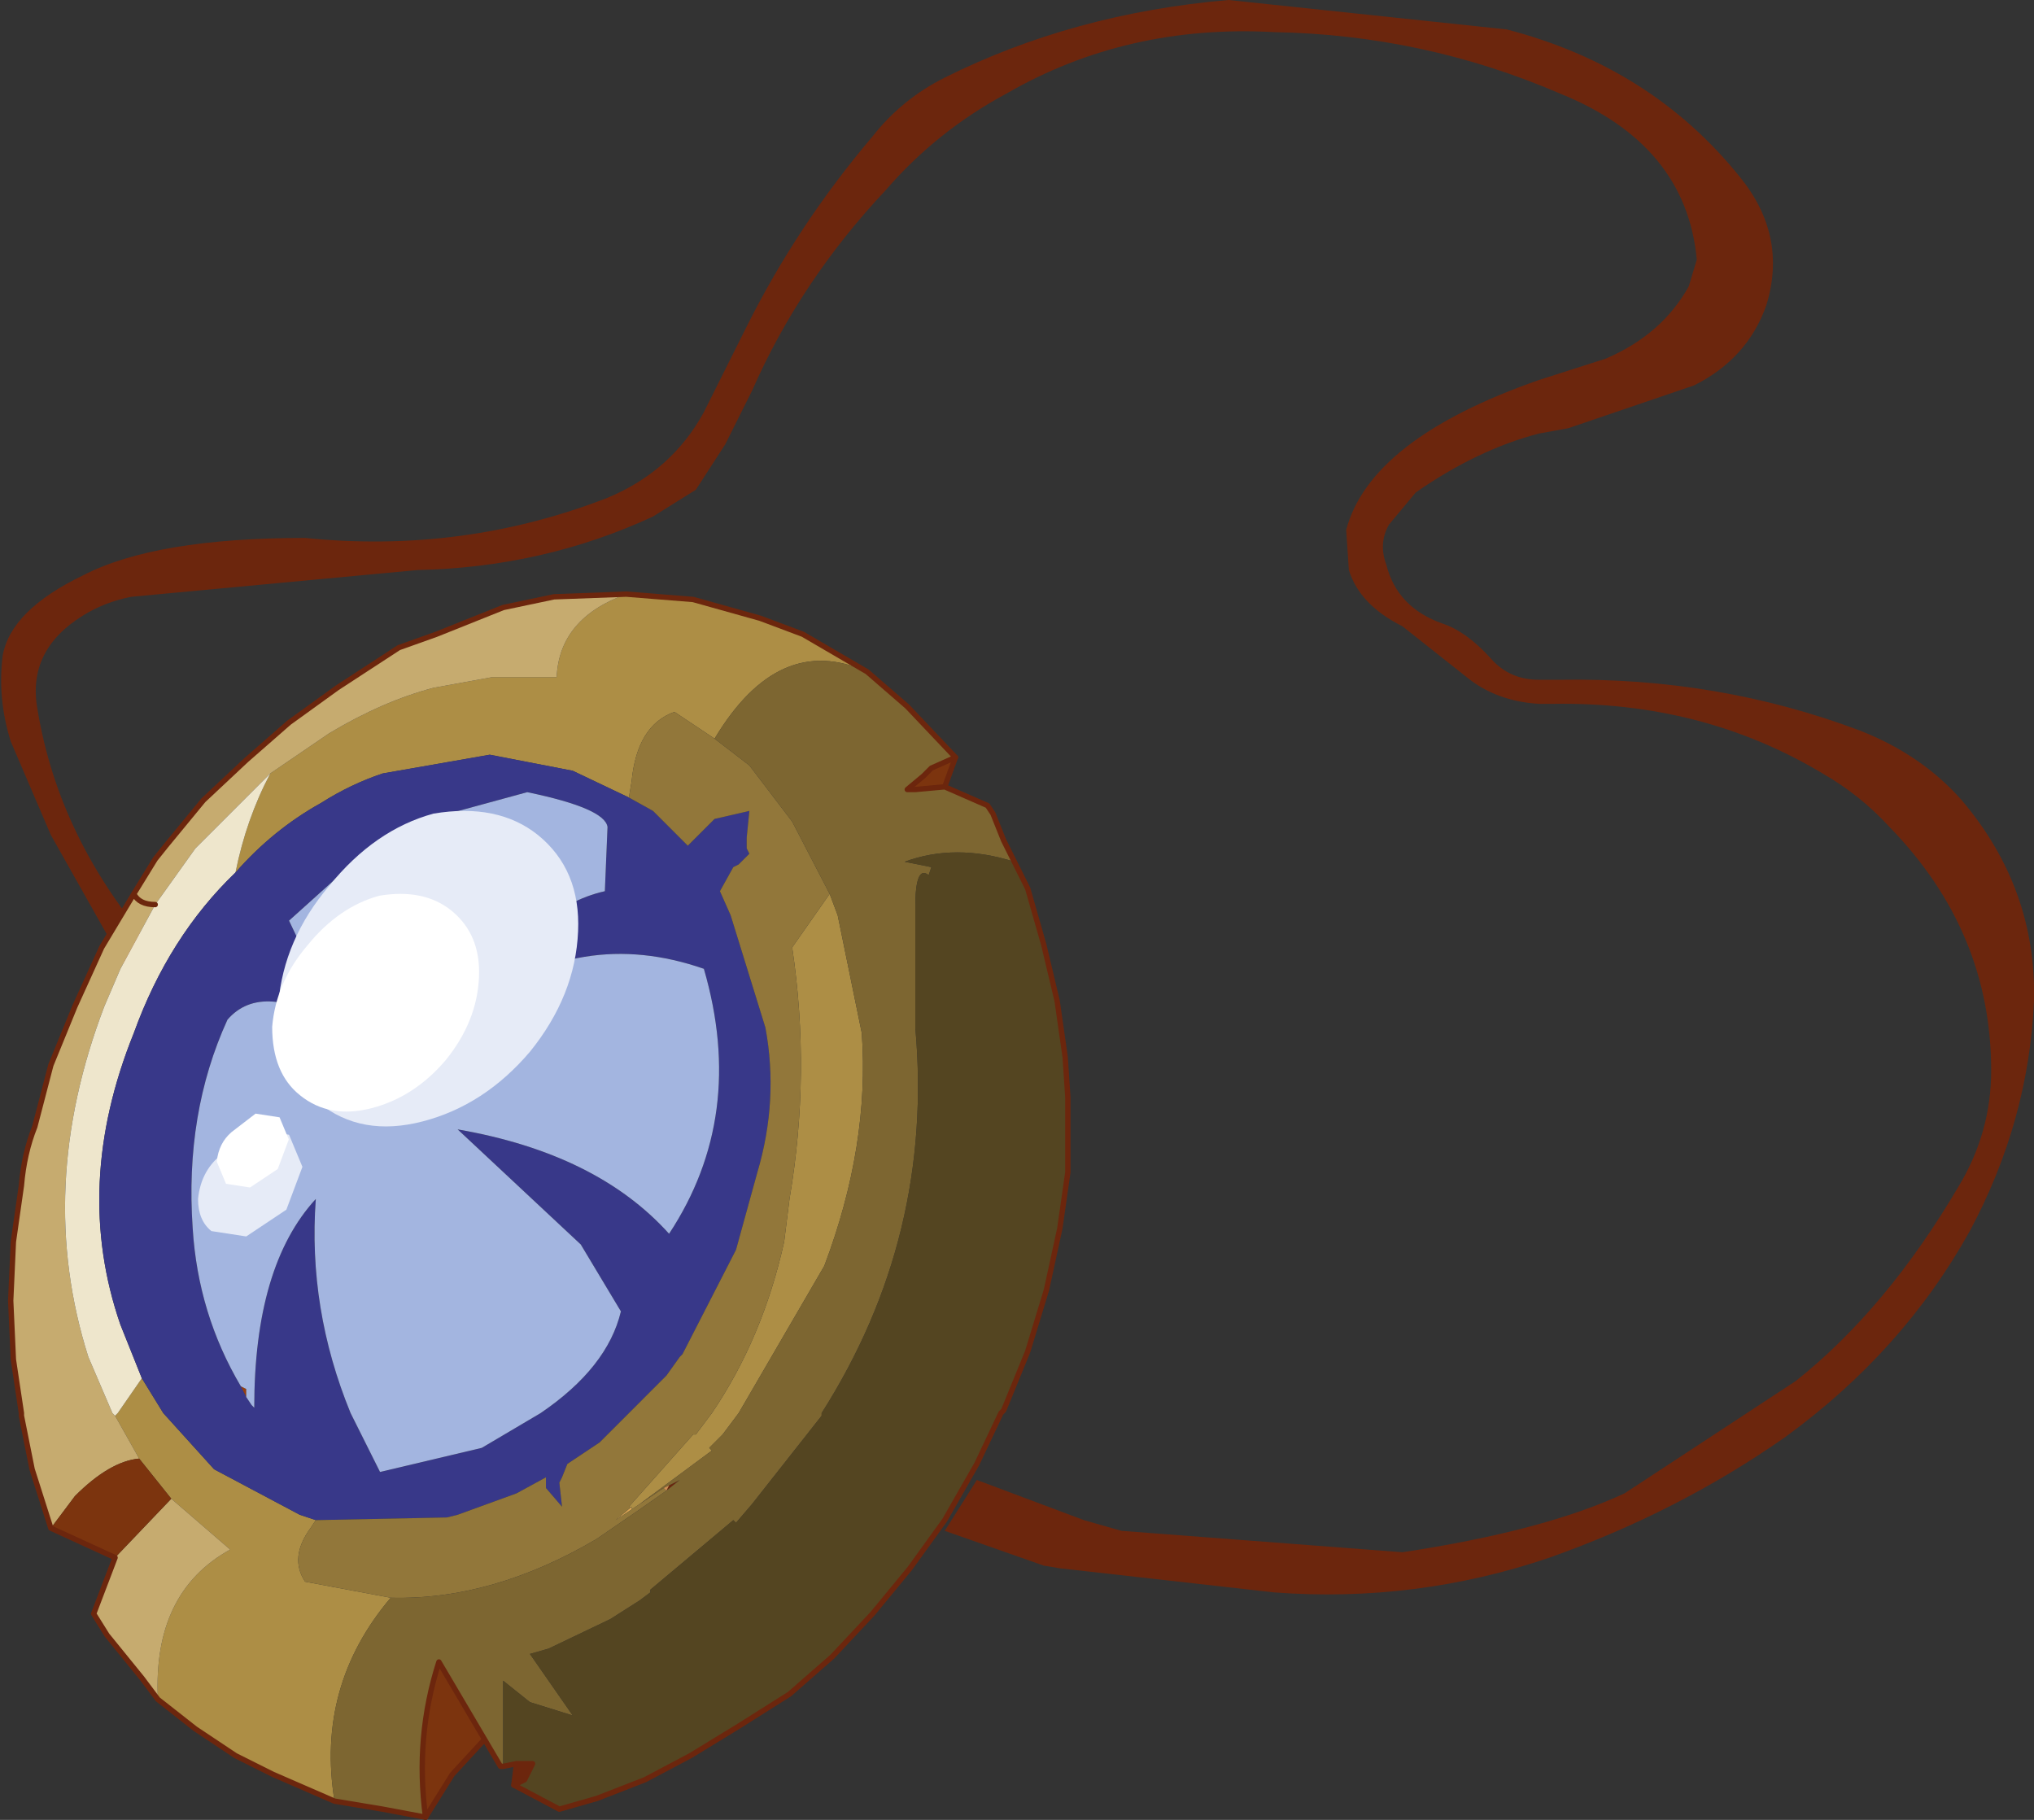
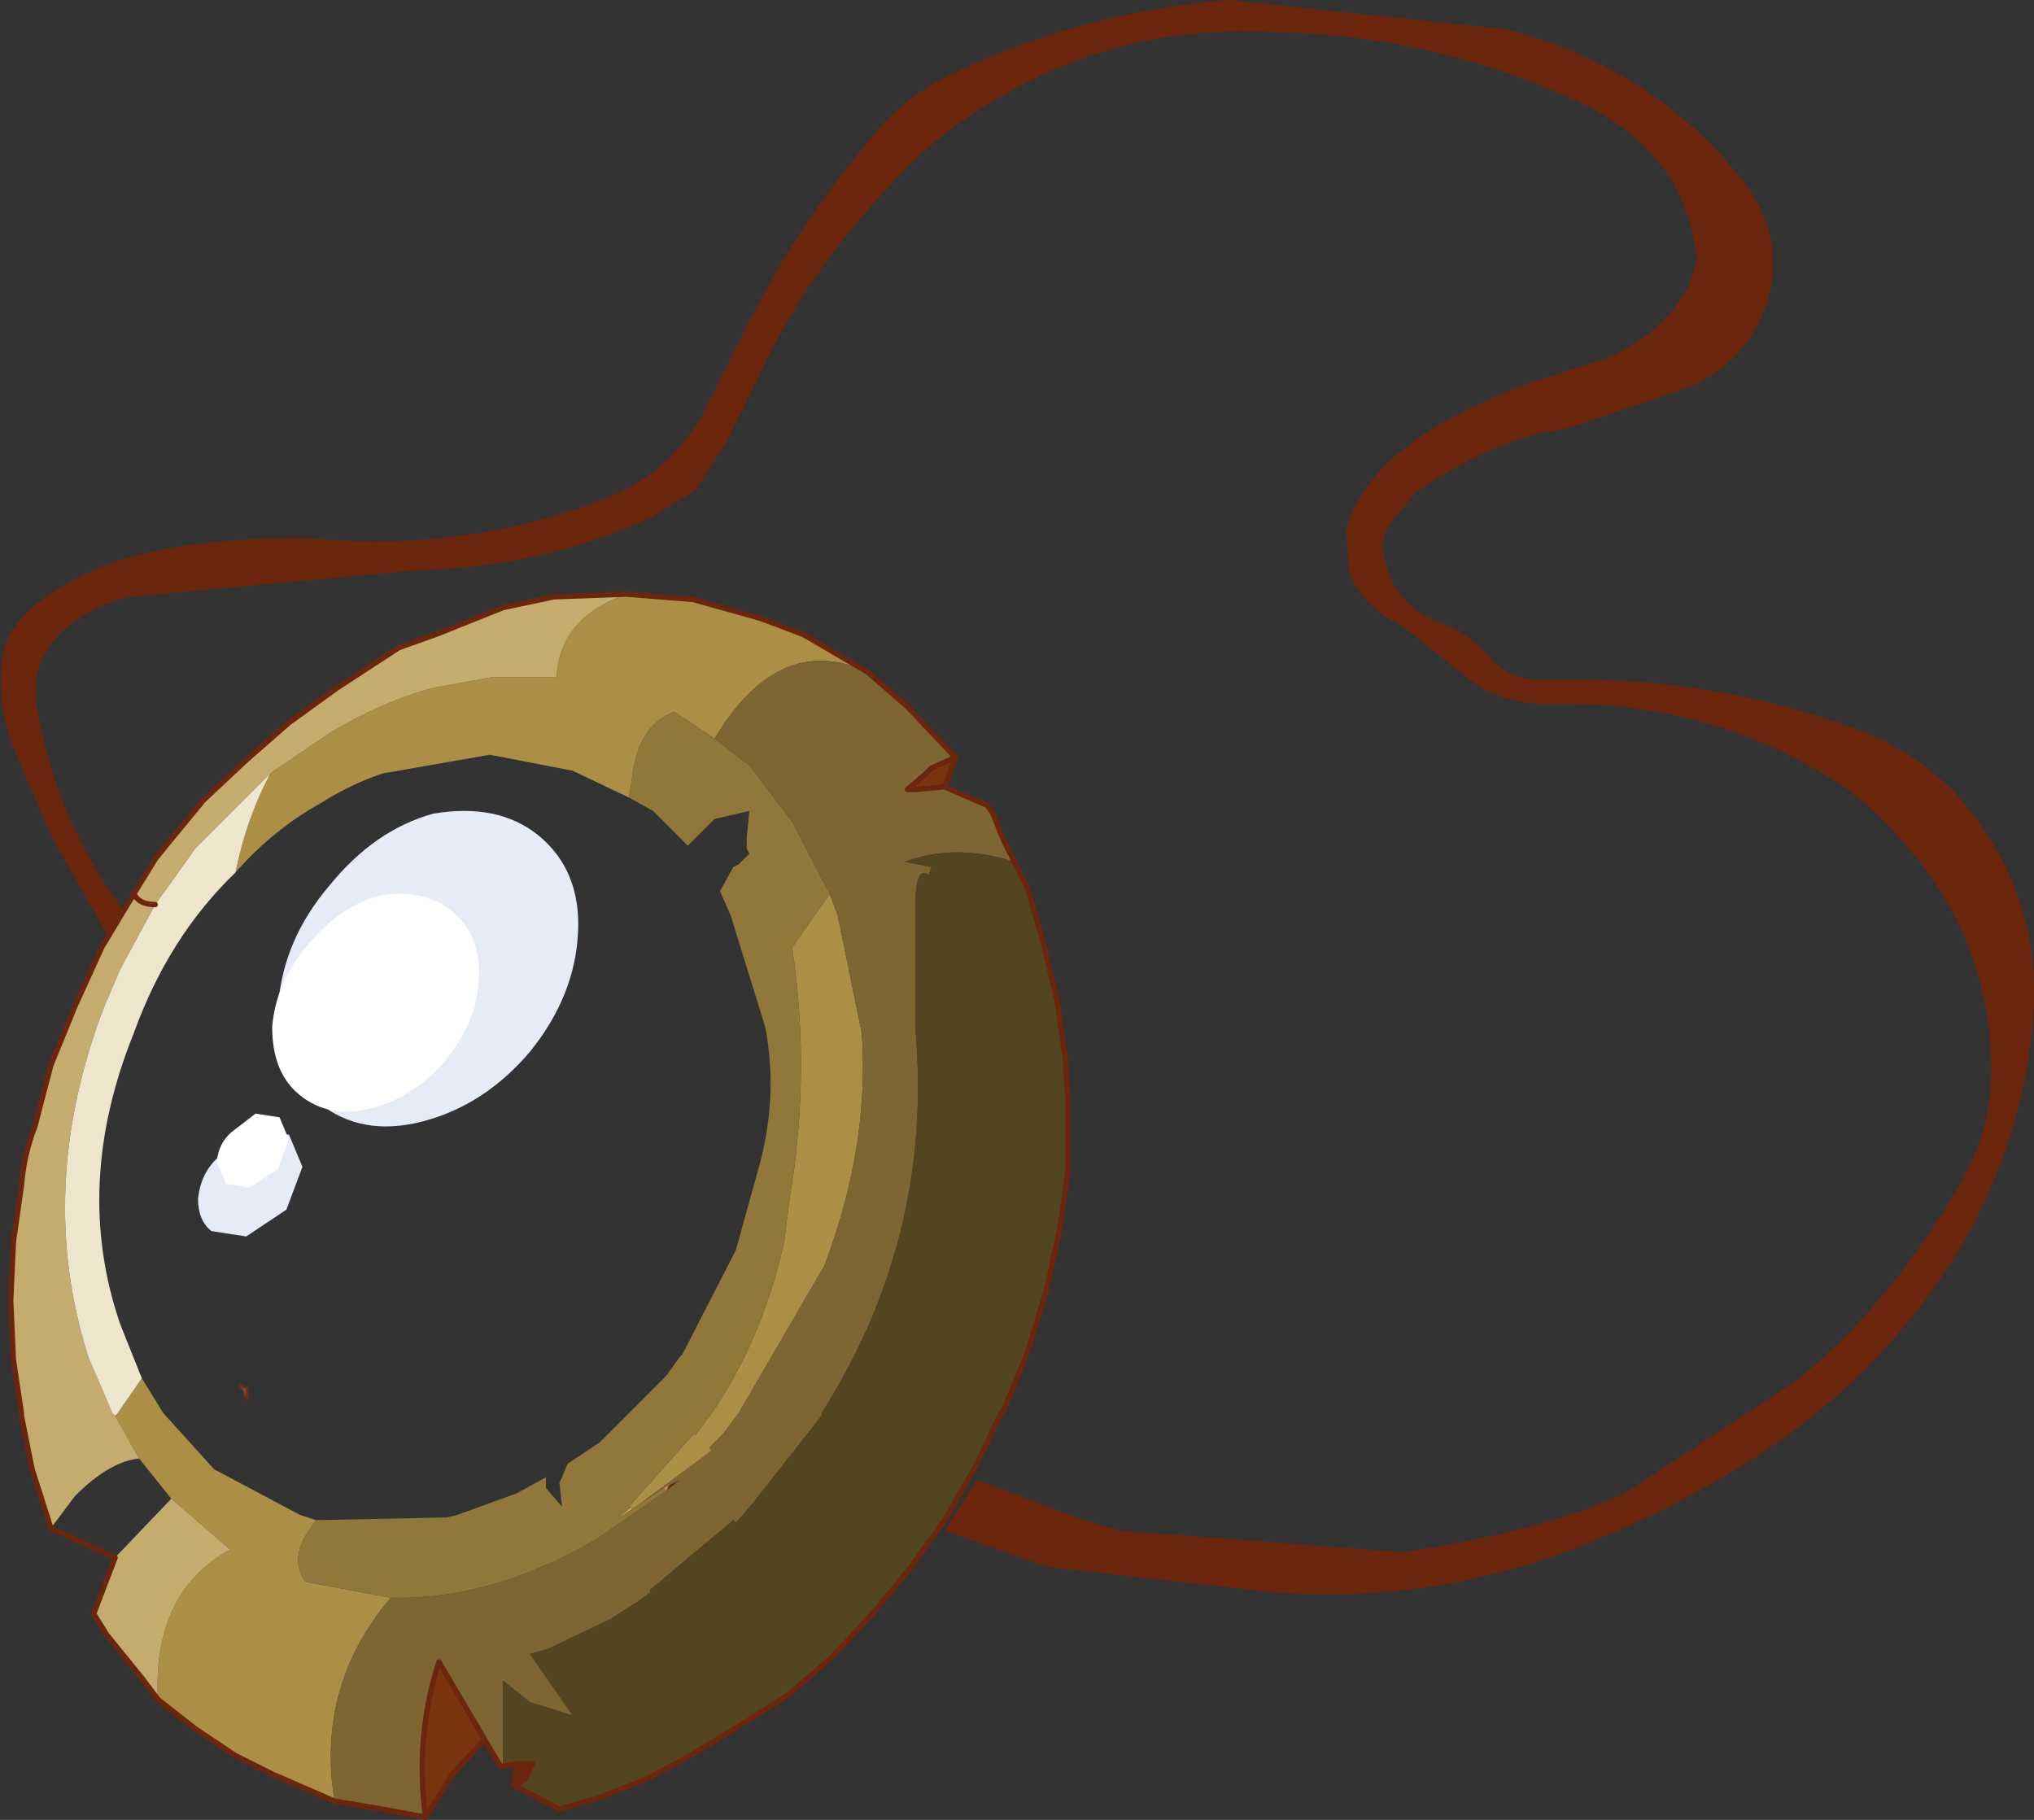
<svg xmlns="http://www.w3.org/2000/svg" xmlns:xlink="http://www.w3.org/1999/xlink" width="38px" height="34px">
  <rect width="100%" height="100%" fill="#333333" stroke="none" />
  <g transform="matrix(1, 0, 0, 1, -219.45, -208.8)">
    <use xlink:href="#object-0" width="38" height="34" transform="matrix(1, 0, 0, 1, 219.45, 208.8)" />
    <use xlink:href="#object-1" width="7.1" height="8" transform="matrix(0.69, 0, 0, 0.69, 223.5, 225.5)" />
  </g>
  <defs>
    <g transform="matrix(1, 0, 0, 1, -219.45, -208.8)" id="object-0">
      <path fill-rule="evenodd" fill="#7c340e" stroke="none" d="M237.1 223.5L236.55 223.55L236.4 223.55L236.7 223.3L236.85 223.15L237.3 222.95L237.1 223.5M227.4 242.75Q227.2 241.25 227.65 239.85L228.5 241.3L227.9 241.95L227.4 242.75" />
      <path fill-rule="evenodd" fill="#6c260d" stroke="none" d="M232.15 236.45L231.9 236.65L231.95 236.55L232.15 236.45M229.1 241.75L229.4 241.75L229.25 242.05L229.05 242.15L229.1 241.75" />
      <path fill-rule="evenodd" fill="#dca654" stroke="none" d="M230.95 237.2L231.25 236.95L231.25 237L230.95 237.2" />
      <path fill-rule="evenodd" fill="#ae4913" stroke="none" d="M223.95 234.7L224.05 234.75L224.05 234.9L223.95 234.7" />
      <path fill="none" stroke="#6c260d" stroke-width="0.1" stroke-linecap="round" stroke-linejoin="round" d="M237.3 222.95L237.1 223.5M229.05 242.15L229.1 241.75M228.5 241.3L227.9 241.95L227.4 242.75" />
      <path fill="none" stroke="#7c340e" stroke-opacity="0.502" stroke-width="0.1" stroke-linecap="round" stroke-linejoin="round" d="M224.05 234.9L224.05 234.75L223.95 234.7" />
      <path fill-rule="evenodd" fill="#6c260d" stroke="none" d="M221.9 219.95Q221.4 220.05 221 220.3Q219.95 220.95 220.15 222.05Q220.55 224.5 222.35 226.55L221.95 227.15L220.4 224.4L219.65 222.65Q219.4 221.85 219.5 221.05Q219.65 220.2 221 219.55Q222.35 218.85 225.15 218.85Q228.1 219.15 230.8 218.1Q232 217.6 232.6 216.5L233.4 214.9Q234.35 213 235.75 211.35Q236.3 210.65 237.1 210.25Q239.5 209.05 242.4 208.8L247.6 209.35Q250.3 210.05 251.95 212.1Q252.85 213.2 252.45 214.5Q252.1 215.5 251.1 216L248.75 216.8L248.2 216.9Q247.05 217.2 245.9 218L245.4 218.6Q245.2 218.95 245.35 219.35Q245.55 220.15 246.4 220.45Q246.85 220.6 247.3 221.1Q247.65 221.5 248.2 221.5L248.6 221.5Q251.55 221.45 254.2 222.45Q255.35 222.9 256.1 223.75Q257.5 225.4 257.45 227.5Q257.35 229.75 256.25 231.8Q255 234.05 252.8 235.65Q250.8 237.05 248.4 237.9Q245.9 238.75 243.25 238.55L239.25 238.1L238.95 238.05L237.1 237.4L237.7 236.45L239.7 237.2L240.4 237.4L245.65 237.8Q248.3 237.4 249.8 236.7L253 234.6Q254.7 233.25 256.05 230.95Q256.65 229.95 256.65 228.8Q256.65 226.2 254.75 224.25Q254.2 223.65 253.5 223.25Q251.25 221.9 248.45 221.95L248.2 221.95Q247.4 221.9 246.85 221.45L245.65 220.5Q244.85 220.1 244.65 219.45L244.6 218.7Q245.05 217 248.2 215.9L249.45 215.5Q250.5 215.05 251 214.15L251.15 213.65Q250.95 211.5 248.6 210.55Q246.05 209.45 243.25 209.4Q240.5 209.25 238.25 210.55Q236.95 211.25 236 212.35Q234.4 214.05 233.5 216.1L233 217.1L232.45 217.95L231.65 218.45Q229.6 219.4 227.25 219.45L221.9 219.95" />
      <path fill-rule="evenodd" fill="#ad8e45" stroke="none" d="M231.15 219.9L232.4 220L233.65 220.35L234.45 220.65L235.65 221.35Q234 220.6 232.8 222.6L232.05 222.1Q231.35 222.35 231.25 223.4L231.2 223.7L230.15 223.2L228.6 222.9L226.6 223.25Q226 223.45 225.45 223.8Q224.55 224.3 223.85 225.1Q224.05 224.1 224.5 223.25L225.6 222.5Q226.6 221.9 227.55 221.65L228.65 221.45L229.85 221.45Q229.9 220.35 231.15 219.9M225.7 242.45L224.55 241.95L223.85 241.6L223.1 241.1L222.4 240.55Q222.3 238.55 223.75 237.75L222.65 236.8L222.05 236.05L221.6 235.25L221.65 235.2L222.1 234.55L222.5 235.2L223.45 236.25L225.05 237.1L225.35 237.2L225.25 237.35Q224.85 237.9 225.15 238.35L226.75 238.65Q225.35 240.3 225.7 242.45M234.95 225.5L235.1 225.9L235.55 228.1Q235.7 230.2 234.85 232.45L233.25 235.2L232.95 235.6L232.7 235.85L232.75 235.9L231.4 236.9L231.25 237L231.25 236.95L231.2 236.95L232.4 235.6L232.45 235.6L232.75 235.2Q233.7 233.8 234.1 232L234.2 231.2Q234.6 228.85 234.25 226.5L234.95 225.5" />
      <path fill-rule="evenodd" fill="#c6ab6f" stroke="none" d="M231.15 219.9Q229.9 220.35 229.85 221.45L228.65 221.45L227.55 221.65Q226.6 221.9 225.6 222.5L224.5 223.25L223.1 224.65L222.35 225.7L221.7 226.9L221.4 227.6Q220.1 231 221.1 234.15L221.55 235.2L221.6 235.25L222.05 236.05Q221.5 236.1 220.85 236.75L220.4 237.35L220.05 236.25L219.85 235.25L219.85 235.2L219.7 234.2L219.65 233.1L219.7 232L219.85 230.95Q219.9 230.35 220.1 229.85L220.4 228.7L220.85 227.6L221.35 226.5L221.95 225.5L222.35 224.85L222.55 224.6L223.25 223.75L224.05 223L224.85 222.3L225.75 221.65L226.9 220.9L227.6 220.65L228.85 220.15L229.8 219.95L231.15 219.9M222.4 240.55L222.1 240.15L221.45 239.35L221.2 238.95L221.6 237.9L222.65 236.8L223.75 237.75Q222.3 238.55 222.4 240.55M221.95 225.5Q222.05 225.7 222.35 225.7Q222.05 225.7 221.95 225.5" />
      <path fill-rule="evenodd" fill="#eee6cc" stroke="none" d="M224.5 223.25Q224.05 224.1 223.85 225.1Q222.6 226.3 221.95 228.1Q220.8 230.95 221.7 233.55L222.1 234.55L221.65 235.2L221.6 235.25L221.55 235.2L221.1 234.15Q220.1 231 221.4 227.6L221.7 226.9L222.35 225.7L223.1 224.65L224.5 223.25" />
-       <path fill-rule="evenodd" fill="#383889" stroke="none" d="M223.85 225.1Q224.55 224.3 225.45 223.8Q226 223.45 226.6 223.25L228.6 222.9L230.15 223.2L231.2 223.7L231.65 223.95L232.3 224.6L232.75 224.15L232.8 224.1L233.45 223.95L233.4 224.45L233.4 224.65L233.45 224.75L233.25 224.95L233.15 225L232.9 225.45L233.1 225.9L233.75 228Q234 229.35 233.6 230.7L233.2 232.15L232.2 234.1L232.15 234.15L231.9 234.5L231.85 234.55L230.75 235.65L230.8 235.65L230.75 235.65L230.65 235.75L230.2 236.05L230.05 236.15L229.95 236.4L229.9 236.5L229.95 236.95L229.65 236.6L229.65 236.4L229.1 236.7L228 237.1L227.8 237.15L225.35 237.2L225.05 237.1L223.45 236.25L222.5 235.2L222.1 234.55L221.7 233.55Q220.8 230.95 221.95 228.1Q222.6 226.3 223.85 225.1M224.05 234.9L224.15 235.05L224.2 235.1Q224.2 232.45 225.35 231.2Q225.2 233.25 226 235.2L226.55 236.3L228.45 235.85L229.55 235.2Q230.8 234.35 231.05 233.3L230.3 232.05L228 229.9Q230.6 230.35 231.95 231.85Q233.4 229.65 232.6 226.9Q230.3 226.1 228.3 227.6Q229.4 225.75 230.75 225.45L230.8 224.25Q230.75 223.9 229.3 223.6L227.65 224.05Q226.8 224.45 225.85 225.1L224.85 226L225.8 228Q224.35 227.1 223.7 227.85Q222.9 229.6 223.05 231.75Q223.15 233.35 223.95 234.7L224.05 234.9" />
      <path fill-rule="evenodd" fill="#92773a" stroke="none" d="M231.2 223.7L231.25 223.4Q231.35 222.35 232.05 222.1L232.8 222.6L233.45 223.1L234.25 224.15L234.95 225.5L234.25 226.5Q234.6 228.85 234.2 231.2L234.1 232Q233.7 233.8 232.75 235.2L232.45 235.6L232.4 235.6L231.2 236.95L231.25 236.95L230.95 237.2L231.25 237L231.4 236.9L231.85 236.6L231.9 236.65L231.4 237L230.6 237.55Q228.65 238.7 226.75 238.65L225.15 238.35Q224.85 237.9 225.25 237.35L225.35 237.2L227.8 237.15L228 237.1L229.1 236.7L229.65 236.4L229.65 236.6L229.95 236.95L229.9 236.5L229.95 236.4L230.05 236.15L230.2 236.05L230.65 235.75L230.75 235.65L230.8 235.65L230.75 235.65L231.85 234.55L231.9 234.5L232.15 234.15L232.2 234.1L233.2 232.15L233.6 230.7Q234 229.35 233.75 228L233.1 225.9L232.9 225.45L233.15 225L233.25 224.95L233.45 224.75L233.4 224.65L233.4 224.45L233.45 223.95L232.8 224.1L232.75 224.15L232.3 224.6L231.65 223.95L231.2 223.7" />
      <path fill-rule="evenodd" fill="#7d6631" stroke="none" d="M232.8 222.6Q234 220.6 235.65 221.35L236.4 222L237.3 222.95L236.85 223.15L236.7 223.3L236.4 223.55L236.55 223.55L237.1 223.5L237.9 223.85L238 224L238.2 224.5L238.4 224.9Q237.3 224.55 236.35 224.9L236.85 225L236.8 225.15Q236.55 224.95 236.55 225.75L236.55 228Q236.9 231.9 234.8 235.2L234.8 235.25L233.5 236.9L233.2 237.25L233.15 237.2L231.6 238.5L231.6 238.55L231.4 238.7L230.85 239.05L229.7 239.6L229.35 239.7L230.15 240.85L229.35 240.6L228.85 240.2L228.85 241.8L228.8 241.8L227.65 239.85Q227.2 241.25 227.4 242.75L226.6 242.6L225.7 242.45Q225.35 240.3 226.75 238.65Q228.65 238.7 230.6 237.55L231.4 237L231.9 236.65L232.15 236.45L231.95 236.55L231.85 236.6L231.4 236.9L232.75 235.9L232.7 235.85L232.95 235.6L233.25 235.2L234.85 232.45Q235.7 230.2 235.55 228.1L235.1 225.9L234.95 225.5L234.25 224.15L233.45 223.1L232.8 222.6" />
      <path fill-rule="evenodd" fill="#544521" stroke="none" d="M238.4 224.9L238.65 225.4L238.95 226.45L239.2 227.5L239.35 228.55L239.4 229.3L239.4 229.9L239.4 230.7L239.25 231.75L239 232.9L238.65 234.05L238.2 235.15L238.15 235.2L237.7 236.15L237.1 237.2L236.45 238.1L235.75 238.95L235 239.75L234.2 240.45L233.25 241.05L232.35 241.6L231.5 242.05L230.6 242.4L229.9 242.6L229.05 242.15L229.25 242.05L229.4 241.75L229.1 241.75L228.85 241.8L228.85 240.2L229.35 240.6L230.15 240.85L229.35 239.7L229.7 239.6L230.85 239.05L231.4 238.7L231.6 238.55L231.6 238.5L233.15 237.2L233.2 237.25L233.5 236.9L234.8 235.25L234.8 235.2Q236.9 231.9 236.55 228L236.55 225.75Q236.55 224.95 236.8 225.15L236.85 225L236.35 224.9Q237.3 224.55 238.4 224.9" />
-       <path fill-rule="evenodd" fill="#7c340e" stroke="none" d="M221.6 237.9L220.4 237.35L220.85 236.75Q221.5 236.1 222.05 236.05L222.65 236.8L221.6 237.9" />
      <path fill-rule="evenodd" fill="#cf8e52" stroke="none" d="M231.85 236.6L231.95 236.55L231.9 236.65L231.85 236.6" />
-       <path fill-rule="evenodd" fill="#a3b5e0" stroke="none" d="M223.95 234.7Q223.15 233.35 223.05 231.75Q222.9 229.6 223.7 227.85Q224.35 227.1 225.8 228L224.85 226L225.85 225.1Q226.8 224.45 227.65 224.05L229.3 223.6Q230.75 223.9 230.8 224.25L230.75 225.45Q229.4 225.75 228.3 227.6Q230.3 226.1 232.6 226.9Q233.4 229.65 231.95 231.85Q230.6 230.35 228 229.9L230.3 232.05L231.05 233.3Q230.8 234.35 229.55 235.2L228.45 235.85L226.55 236.3L226 235.2Q225.2 233.25 225.35 231.2Q224.2 232.45 224.2 235.1L224.15 235.05L224.05 234.9L224.05 234.75L223.95 234.7" />
      <path fill="none" stroke="#6c260d" stroke-width="0.1" stroke-linecap="round" stroke-linejoin="round" d="M235.65 221.35L234.45 220.65L233.65 220.35L232.4 220L231.15 219.9L229.8 219.95L228.85 220.15L227.6 220.65L226.9 220.9L225.75 221.65L224.85 222.3L224.05 223L223.25 223.75L222.55 224.6L222.35 224.85L221.95 225.5L221.35 226.5L220.85 227.6L220.4 228.7L220.1 229.85Q219.9 230.35 219.85 230.95L219.7 232L219.65 233.1L219.7 234.2L219.85 235.2L219.85 235.25L220.05 236.25L220.4 237.35L221.6 237.9L221.2 238.95L221.45 239.35L222.1 240.15L222.4 240.55L223.1 241.1L223.85 241.6L224.55 241.95L225.7 242.45L226.6 242.6L227.4 242.75Q227.2 241.25 227.65 239.85L228.8 241.8L228.85 241.8L229.1 241.75L229.4 241.75L229.25 242.05L229.05 242.15L229.9 242.6L230.6 242.4L231.5 242.05L232.35 241.6L233.25 241.05L234.2 240.45L235 239.75L235.75 238.95L236.45 238.1L237.1 237.2L237.7 236.15L238.15 235.2L238.2 235.15L238.65 234.05L239 232.9L239.25 231.75L239.4 230.7L239.4 229.9L239.4 229.3L239.35 228.55L239.2 227.5L238.95 226.45L238.65 225.4L238.4 224.9L238.2 224.5L238 224L237.9 223.85L237.1 223.5L236.55 223.55L236.4 223.55L236.7 223.3L236.85 223.15L237.3 222.95L236.4 222L235.65 221.35M222.35 225.7Q222.05 225.7 221.95 225.5" />
      <path fill-rule="evenodd" fill="#e6ebf7" stroke="none" d="M229.5 224.4Q230.3 225.05 230.25 226.2Q230.2 227.4 229.35 228.45Q228.5 229.45 227.35 229.75Q226.2 230.05 225.4 229.4Q224.65 228.8 224.65 227.55Q224.75 226.35 225.6 225.35Q226.45 224.3 227.55 224Q228.75 223.8 229.5 224.4M224.8 231.4L224.05 231.9L223.4 231.8Q223.15 231.6 223.15 231.2Q223.2 230.7 223.55 230.4Q223.8 229.95 224.2 229.9L224.85 230L225.1 230.6L224.8 231.4" />
    </g>
    <g transform="matrix(1, 0, 0, 1, 0, 0)" id="object-1">
      <use xlink:href="#object-2" width="7.1" height="8" transform="matrix(1, 0, 0, 1, 0, 0)" />
    </g>
    <g transform="matrix(1, 0, 0, 1, 0, 0)" id="object-2">
      <path fill-rule="evenodd" fill="#ffffff" stroke="none" d="M6.35 0.45Q7.15 1.1 7.1 2.25Q7.05 3.45 6.2 4.5Q5.35 5.5 4.2 5.8Q3.05 6.1 2.25 5.45Q1.5 4.85 1.5 3.6Q1.6 2.4 2.45 1.4Q3.3 0.35 4.4 0.05Q5.6 -0.15 6.35 0.45M1.65 7.45L0.9 7.95L0.25 7.85L0 7.25Q0.05 6.75 0.4 6.45L1.05 5.95L1.7 6.05L1.95 6.65L1.65 7.45" />
    </g>
  </defs>
</svg>